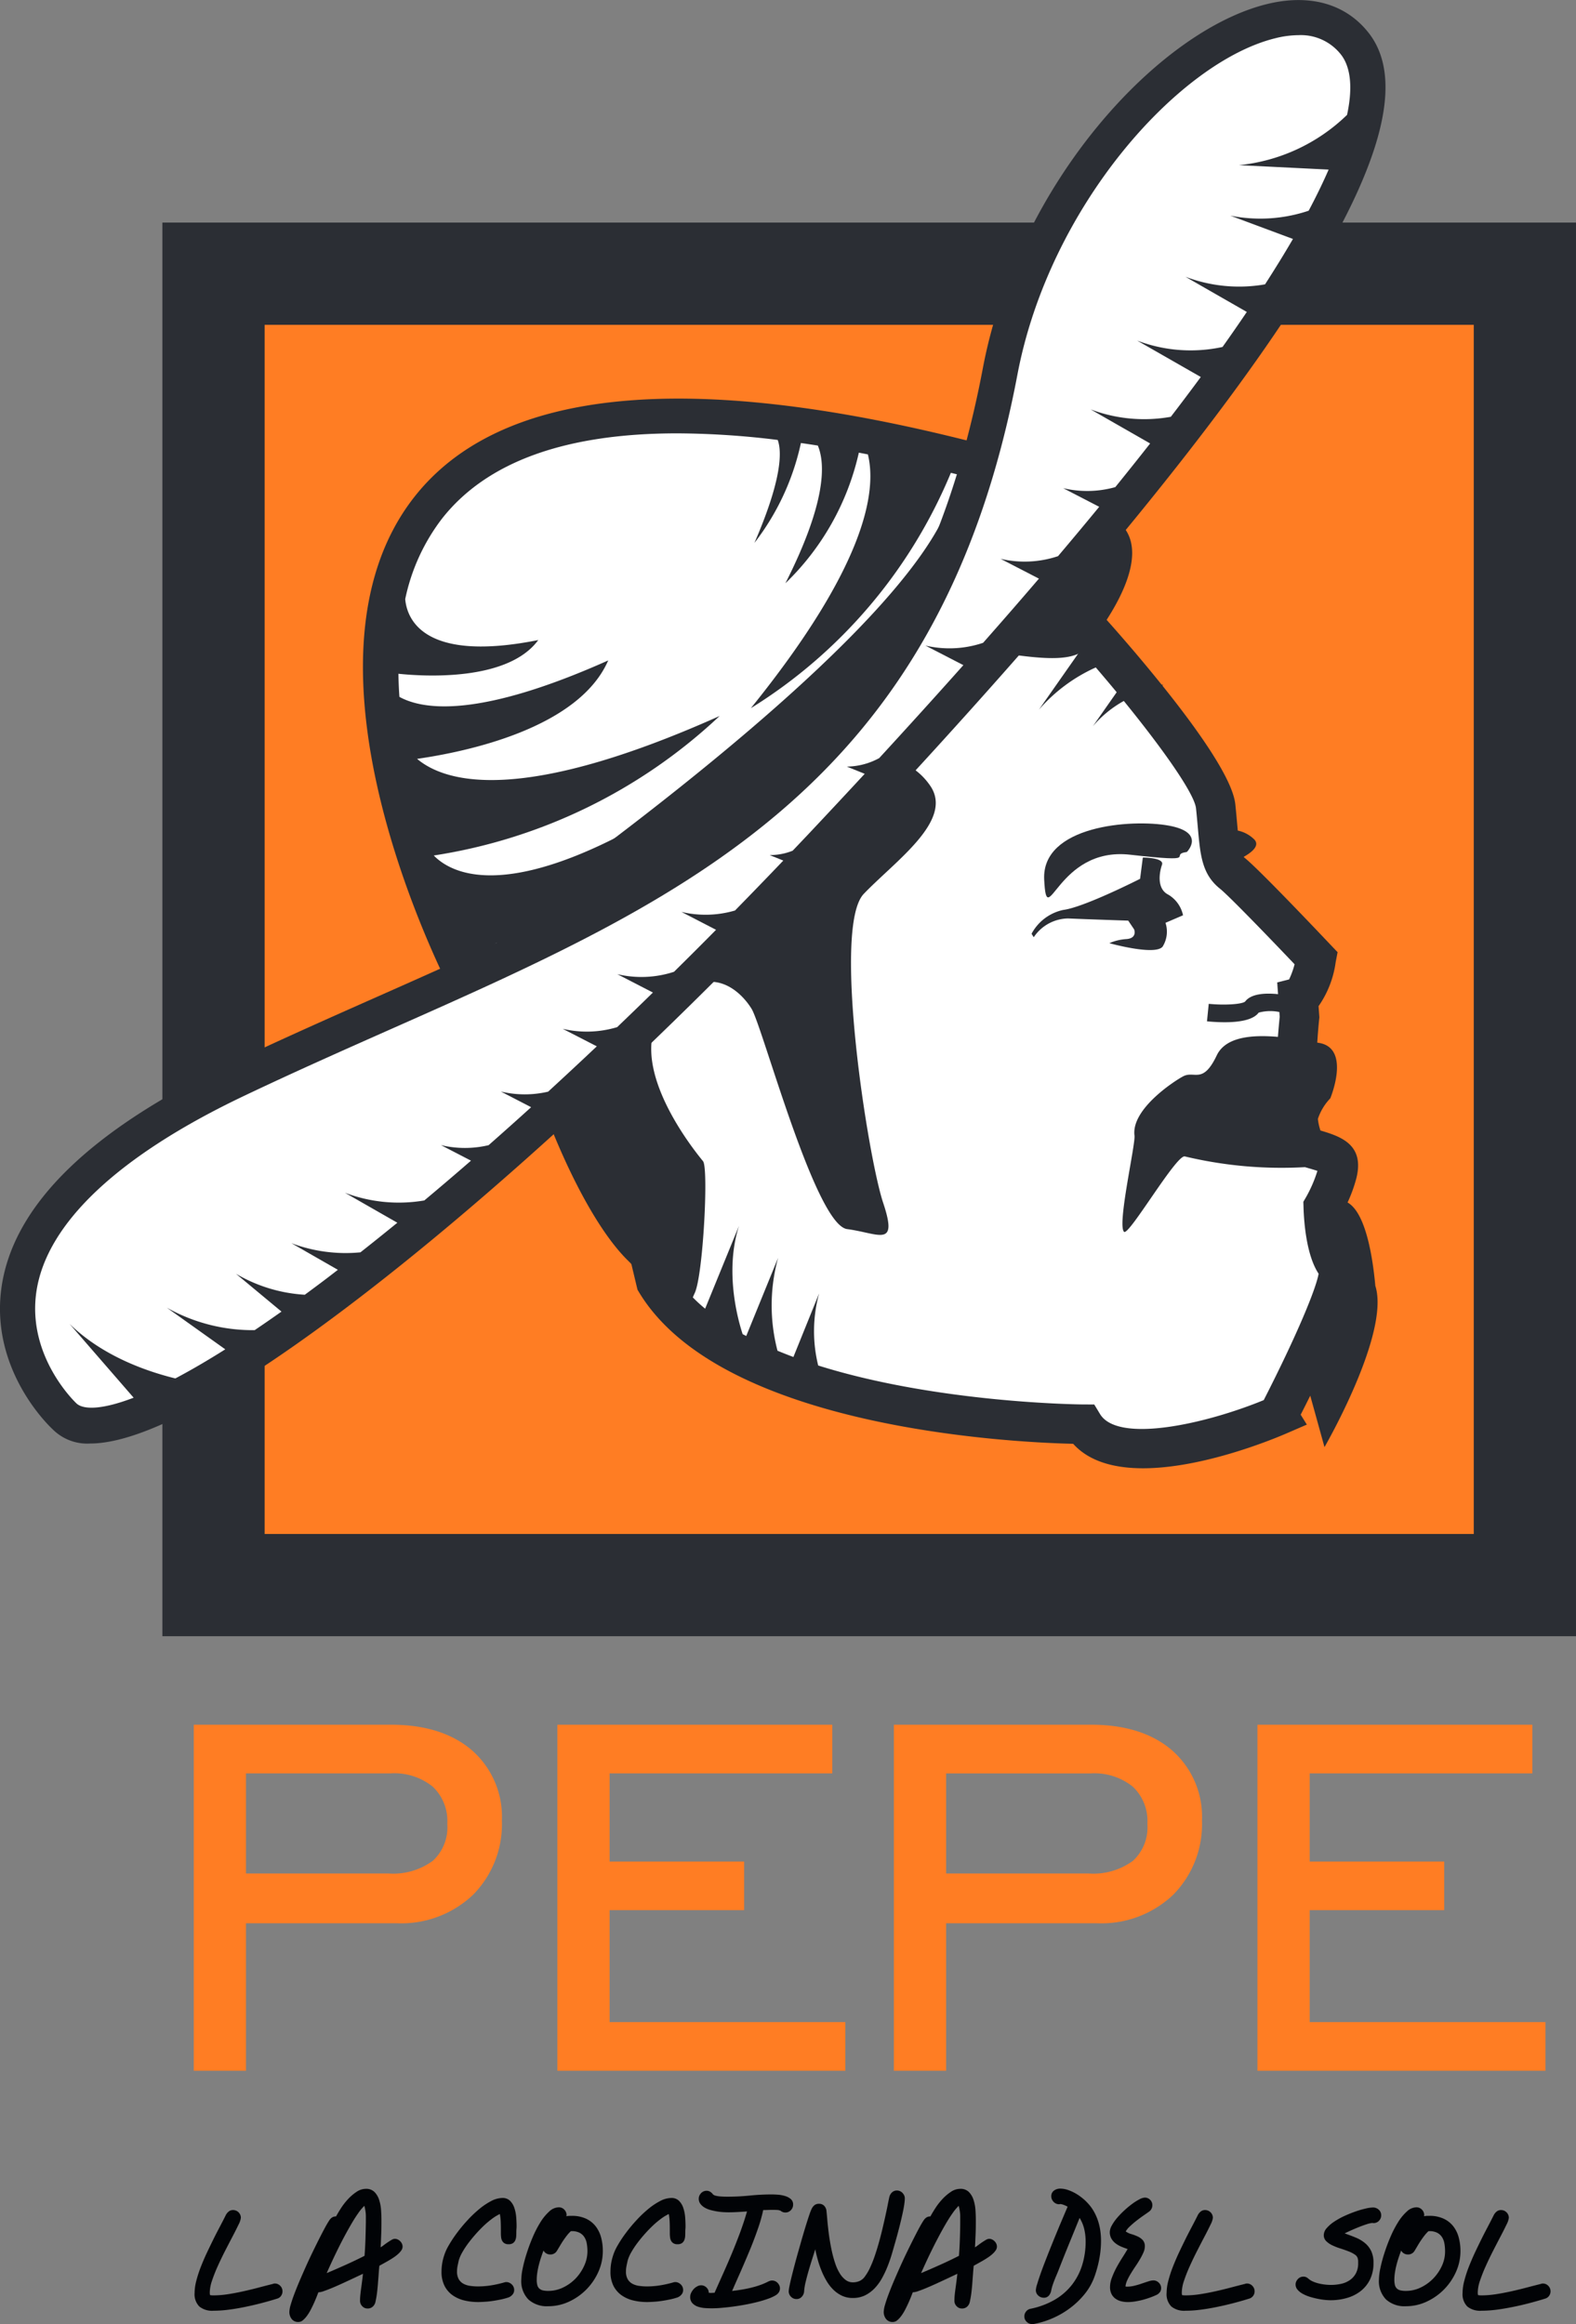
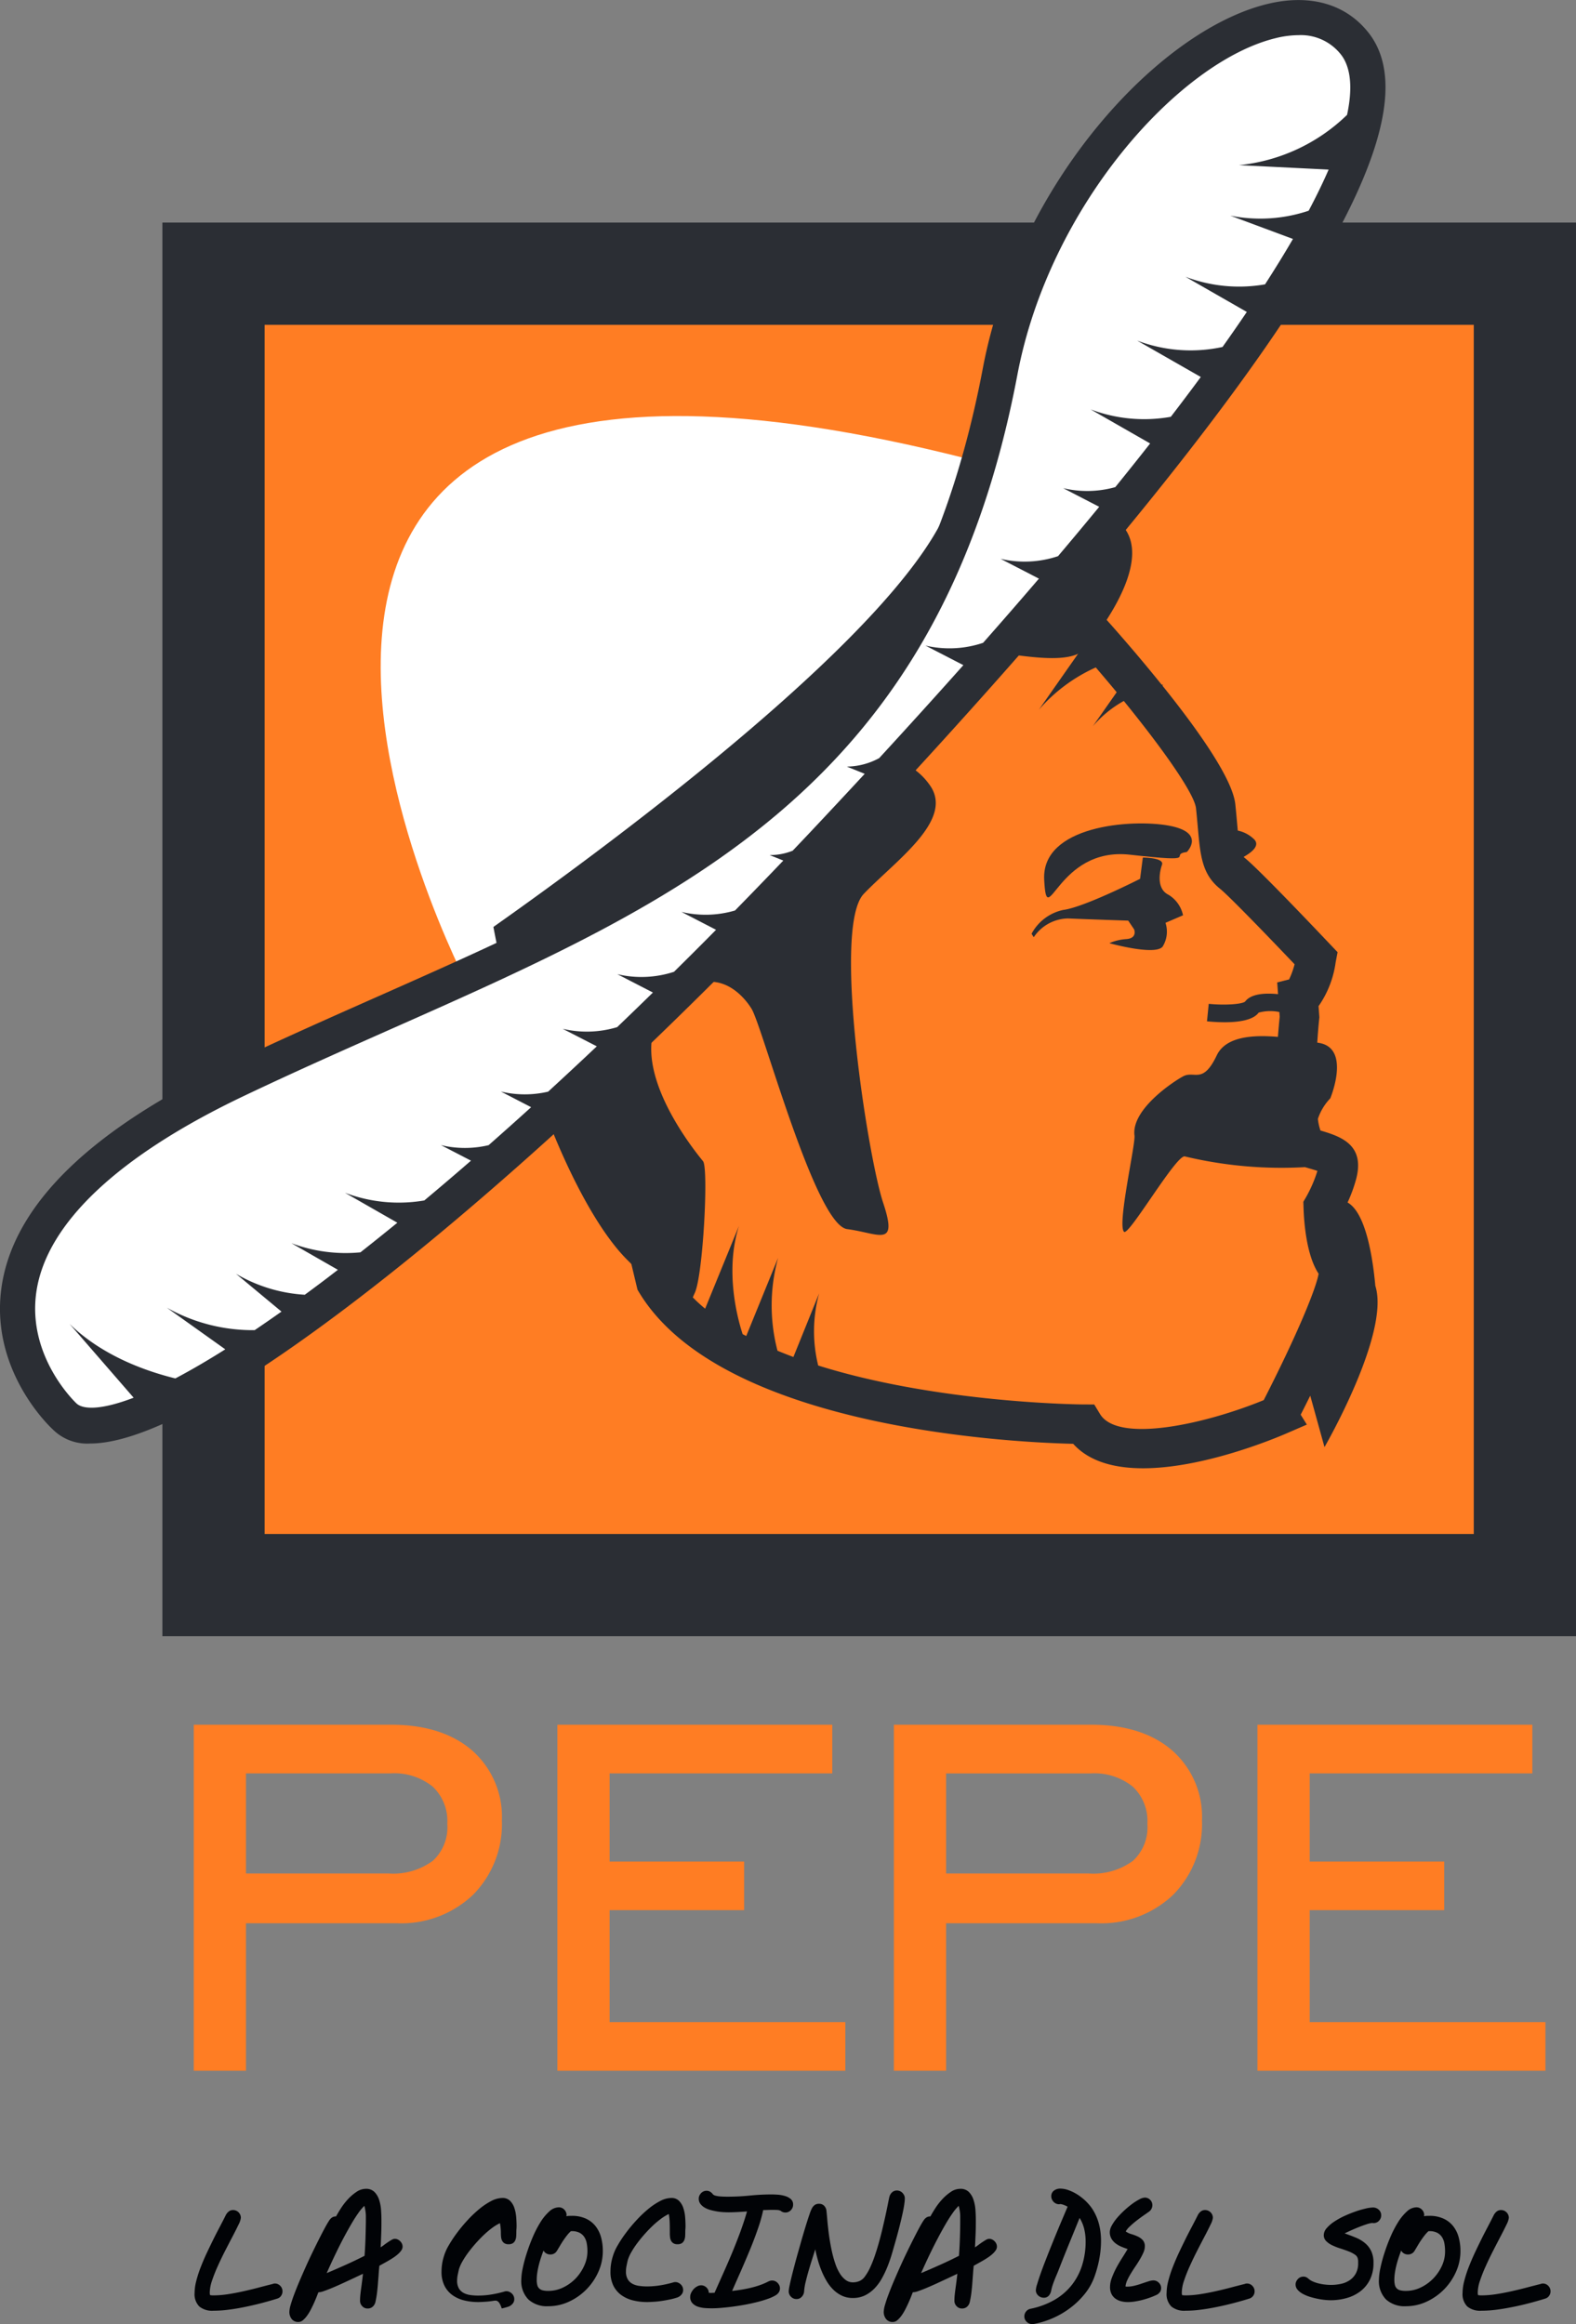
<svg xmlns="http://www.w3.org/2000/svg" width="172.234" height="253.948" viewBox="0 0 172.234 253.948">
  <rect x="0" y="0" width="172.234" height="253.948" fill="#808080" stroke="none" />
  <defs>
    <clipPath id="clip-path">
      <path id="Pfad_86" data-name="Pfad 86" d="M0-40.705H172.234V-294.653H0Z" transform="translate(0 294.653)" fill="none" />
    </clipPath>
  </defs>
  <g id="Gruppe_36" data-name="Gruppe 36" transform="translate(0 294.653)">
    <g id="Gruppe_35" data-name="Gruppe 35" transform="translate(0 -294.653)" clip-path="url(#clip-path)">
      <g id="Gruppe_4" data-name="Gruppe 4" transform="translate(21.841 189.125)">
        <path id="Pfad_53" data-name="Pfad 53" d="M-.726-2.592H15.343a7.767,7.767,0,0,0,5.2-1.519A5.539,5.539,0,0,0,22.3-8.561a5.723,5.723,0,0,0-1.764-4.466,7.167,7.167,0,0,0-4.964-1.6H-.726Zm-4.527,20.31V-18.764h20.89q5.331,0,8.393,2.636a9.007,9.007,0,0,1,3.06,7.207,10.313,10.313,0,0,1-2.961,7.668,10.733,10.733,0,0,1-7.9,2.928H-.726V17.717Z" transform="translate(5.253 18.764)" fill="#ff7d23" />
      </g>
      <g id="Gruppe_5" data-name="Gruppe 5" transform="translate(21.177 188.46)">
        <path id="Pfad_54" data-name="Pfad 54" d="M-.915-2.6H14.662A7.305,7.305,0,0,0,19.51-3.991a4.97,4.97,0,0,0,1.574-4.031,5.158,5.158,0,0,0-1.586-4.06,6.673,6.673,0,0,0-4.6-1.458H-.915ZM14.662-1.449H-2.07V-14.7H14.894a7.788,7.788,0,0,1,5.379,1.756,6.338,6.338,0,0,1,1.966,4.918,6.139,6.139,0,0,1-1.977,4.909,8.4,8.4,0,0,1-5.6,1.664M-5.467,17.8h3.4V1.682H15.557a10.28,10.28,0,0,0,7.531-2.774,9.724,9.724,0,0,0,2.806-7.295,8.435,8.435,0,0,0-2.875-6.8c-1.936-1.664-4.648-2.508-8.061-2.508H-5.467Zm4.552,1.156H-6.621V-18.854H14.958c3.7,0,6.663.939,8.814,2.788A9.645,9.645,0,0,1,27.05-8.387,10.96,10.96,0,0,1,23.9-.271a11.391,11.391,0,0,1-8.342,3.109H-.915Z" transform="translate(6.621 18.854)" fill="#ff7d23" />
      </g>
      <g id="Gruppe_6" data-name="Gruppe 6" transform="translate(61.493 189.038)">
        <path id="Pfad_55" data-name="Pfad 55" d="M0-5.876V-42.531H28.887v4.158H4.553v10.791h14.7v4.157H4.553v13.391H30.316v4.159Z" transform="translate(0 42.531)" fill="#ff7d23" />
      </g>
      <g id="Gruppe_7" data-name="Gruppe 7" transform="translate(60.915 188.46)">
        <path id="Pfad_56" data-name="Pfad 56" d="M-.185-5.876h29.16v-3H3.214V-23.425h14.7v-3H3.214V-38.373H27.546v-3H-.185ZM30.13-4.72H-1.341V-42.531H28.7v5.313H4.368v9.636h14.7v5.312H4.368v12.235H30.13Z" transform="translate(1.341 42.531)" fill="#ff7d23" />
      </g>
      <g id="Gruppe_8" data-name="Gruppe 8" transform="translate(98.351 189.125)">
        <path id="Pfad_57" data-name="Pfad 57" d="M-.726-2.592H15.336a7.775,7.775,0,0,0,5.2-1.519A5.54,5.54,0,0,0,22.3-8.561a5.724,5.724,0,0,0-1.766-4.466,7.167,7.167,0,0,0-4.966-1.6H-.726Zm-4.53,20.31V-18.764H15.632q5.334,0,8.389,2.636a9,9,0,0,1,3.066,7.207,10.309,10.309,0,0,1-2.964,7.668,10.72,10.72,0,0,1-7.889,2.928H-.726V17.717Z" transform="translate(5.256 18.764)" fill="#ff7d23" />
      </g>
      <g id="Gruppe_9" data-name="Gruppe 9" transform="translate(97.686 188.46)">
        <path id="Pfad_58" data-name="Pfad 58" d="M-.915-2.6H14.658a7.313,7.313,0,0,0,4.85-1.387,4.971,4.971,0,0,0,1.575-4.031,5.156,5.156,0,0,0-1.587-4.06,6.68,6.68,0,0,0-4.6-1.458H-.915ZM14.658-1.449H-2.071V-14.7H14.892A7.782,7.782,0,0,1,20.27-12.94a6.326,6.326,0,0,1,1.968,4.918,6.135,6.135,0,0,1-1.98,4.909,8.4,8.4,0,0,1-5.6,1.664M-5.468,17.8h3.4V1.682H15.558a10.265,10.265,0,0,0,7.527-2.773,9.728,9.728,0,0,0,2.808-7.3,8.43,8.43,0,0,0-2.879-6.8C21.08-16.854,18.37-17.7,14.955-17.7H-5.468Zm4.553,1.156H-6.624V-18.854H14.955c3.7,0,6.663.939,8.811,2.788a9.635,9.635,0,0,1,3.282,7.679A10.965,10.965,0,0,1,23.9-.271a11.377,11.377,0,0,1-8.339,3.109H-.915Z" transform="translate(6.624 18.854)" fill="#ff7d23" />
      </g>
      <g id="Gruppe_10" data-name="Gruppe 10" transform="translate(137.998 189.038)">
        <path id="Pfad_59" data-name="Pfad 59" d="M0-5.876V-42.531H28.889v4.158H4.556v10.791h14.7v4.157H4.556v13.391H30.32v4.159Z" transform="translate(0 42.531)" fill="#ff7d23" />
      </g>
      <g id="Gruppe_11" data-name="Gruppe 11" transform="translate(137.42 188.46)">
        <path id="Pfad_60" data-name="Pfad 60" d="M-.185-5.876H28.979v-3H3.215V-23.425h14.7v-3H3.215V-38.373H27.548v-3H-.185ZM30.135-4.72H-1.341V-42.531H28.7v5.313H4.37v9.636h14.7v5.312H4.37v12.235H30.135Z" transform="translate(1.341 42.531)" fill="#ff7d23" />
      </g>
      <path id="Pfad_61" data-name="Pfad 61" d="M170.388-116.656H27.075v-143.3H170.388Z" transform="translate(-3.74 289.86)" fill="#ff7d23" />
      <path id="Pfad_62" data-name="Pfad 62" d="M31.765-123.137H163.906V-255.262H31.765Zm143.313,11.172H20.592V-266.436H175.078Z" transform="translate(-2.845 290.755)" fill="#2b2e34" />
      <g id="Gruppe_12" data-name="Gruppe 12" transform="translate(65.672 64.254)">
-         <path id="Pfad_63" data-name="Pfad 63" d="M-8.608-.7-36.616-5.1-53.745,13.4-62.31,29.819l1.85,23.591,4.165,17.341c9.308,15.4,46.678,15.519,46.678,15.519,3.963,6.558,21.305-.948,21.305-.948s7.841-15.03,6.468-16.4-1.523-6.4-1.523-6.4a16.3,16.3,0,0,0,1.523-3.655c.459-1.834-.308-1.99-2.9-2.75s-1.22-14.335-1.22-14.335l-.156-2.129c1.225-.307,1.987-4.275,1.987-4.275s-7.639-8.078-9.162-9.3-1.373-2.9-1.831-7.318S-9.158-.756-9.158-.756Z" transform="translate(62.31 5.097)" fill="#fff" />
-       </g>
+         </g>
      <g id="Gruppe_13" data-name="Gruppe 13" transform="translate(63.47 61.943)">
        <path id="Pfad_64" data-name="Pfad 64" d="M-11.964-14.594c-6.329,2.6-15.932,4.766-17.893,1.516l-.627-1.038-1.213-.005c-.238,0-15.856-.132-28.956-4.256a15.667,15.667,0,0,1,.1-7.881l-2.81,6.952q-.882-.33-1.738-.686a19.554,19.554,0,0,1,.067-10.153L-68.517-21.6c-.129-.069-.264-.134-.392-.2-.489-1.48-2.006-6.814-.4-11.839l-3.7,9.054a16.531,16.531,0,0,1-3.351-3.73L-80.408-45.16l-1.79-22.8,8.145-15.609,16.15-17.444,25.522,4c.136.152.274.31.411.465l-4.565,6.516a17.924,17.924,0,0,1,6.218-4.621c.77.9,1.535,1.8,2.284,2.71l-2.607,3.721a12.2,12.2,0,0,1,3.387-2.768c4.24,5.212,7.725,10.129,7.891,11.741.08.765.14,1.446.195,2.056.273,3.1.456,5.146,2.436,6.728.935.748,5.191,5.145,8.141,8.248a9.412,9.412,0,0,1-.6,1.655l-1.3.327.093,1.282c-1.358-.137-2.94-.075-3.6.81-.359.3-2.252.42-3.976.248l-.191,1.91c.549.056,1.232.1,1.938.1,1.5,0,3.1-.217,3.709-1.049A4.835,4.835,0,0,1-10.256-57l.039.515c-.078.774-.14,1.5-.195,2.2-2.853-.247-5.719-.007-6.685,2.022-1.511,3.177-2.419,1.663-3.634,2.27-.783.393-5.733,3.528-5.356,6.491.125.969-1.919,9.813-1.138,10.518.527.467,5.725-8.487,6.644-8.238A45.485,45.485,0,0,0-7.455-40.051l.016.005.26.076c.371.109.767.224,1.083.328A14.544,14.544,0,0,1-7.321-36.8l-.312.535.019.619c.048,1.588.308,5.221,1.65,7.24-.277,1.622-2.324,6.622-6,13.815m12.2-12.47c-.289-3.172-1.049-8-3.036-9.128a15.837,15.837,0,0,0,.961-2.652c.921-3.673-1.7-4.558-3.925-5.213a5.869,5.869,0,0,1-.28-1.269A5.922,5.922,0,0,1-4.688-47.57s2.276-5.446-1.21-6.053l-.214-.037c.054-.853.123-1.718.21-2.577l.019-.188-.088-1.216A10.954,10.954,0,0,0-4.1-62.451l.209-1.088-.762-.8c-.793-.838-7.787-8.226-9.383-9.5a1,1,0,0,1-.118-.115c.9-.506,1.765-1.214,1.183-1.877a3.588,3.588,0,0,0-1.827-.995c-.022-.234-.044-.473-.069-.747-.056-.629-.117-1.331-.2-2.118-.287-2.807-4.171-8.248-7.982-12.992l.12-.029-.209-.08c-.966-1.2-1.925-2.359-2.819-3.411l.024-.005-.041-.016c-1.513-1.782-2.836-3.274-3.672-4.2l-.9.81.18-1.448-29.146-4.571L-77.615-86.084-86.6-68.863l1.9,24.209,4.3,18,.173.286c9.013,14.914,41,16.4,47.439,16.548,1.785,1.98,4.583,2.674,7.637,2.674,6.585,0,14.343-3.235,15.614-3.784l2.286-.99L-7.924-13c.371-.727.714-1.412,1.045-2.079l1.557,5.621S1.867-21.89.239-27.064" transform="translate(86.6 105.641)" fill="#2b2e34" />
      </g>
      <g id="Gruppe_14" data-name="Gruppe 14" transform="translate(41.604 45.459)">
        <path id="Pfad_65" data-name="Pfad 65" d="M-10.283-.75c-98.069-24.911-54.51,57.78-54.51,57.78S7.571,3.79-10.283-.75" transform="translate(74.432 5.428)" fill="#fff" />
      </g>
      <g id="Gruppe_15" data-name="Gruppe 15" transform="translate(53.921 55.015)">
        <path id="Pfad_66" data-name="Pfad 66" d="M-10.057-.045c-5.524-.341-9.528-.3-12.9-.236-4.994,13.5-36.427,36.762-49.838,46.228,3.224,17.122,9.533,31.291,14.6,36.351,6.806,6.812,6.5,5.6,7.41,3.634s1.515-13.624.9-14.386-8.926-10.74-4.234-16.5,8.332-2.117,9.538-.153,6.966,23.616,10.447,24.072,5.6,2.118,3.933-2.875-5.6-30.125-2.117-33.758,9.842-8.023,7.269-11.8-6.814-2.877-7.726-5.452a7.731,7.731,0,0,1,5.6-9.534c5.455-1.361,16.349,2.876,19.073,0,0,0,12.721-14.683-1.965-15.589" transform="translate(72.796 0.324)" fill="#2b2e34" />
      </g>
      <g id="Gruppe_16" data-name="Gruppe 16" transform="translate(114.107 89.974)">
        <path id="Pfad_67" data-name="Pfad 67" d="M-2.5-.5S-.388-2.625-4.473-3.377s-13.925,0-13.623,5.9S-16.734-1.107-8.71-.2-4.624-.2-2.5-.5" transform="translate(18.103 3.619)" fill="#2b2e34" />
      </g>
      <g id="Gruppe_17" data-name="Gruppe 17" transform="translate(112.731 93.703)">
        <path id="Pfad_68" data-name="Pfad 68" d="M-1.95,0l-.3,2.325s-6.142,3.124-8.4,3.4a5.134,5.134,0,0,0-3.46,2.605l.238.377a4.6,4.6,0,0,1,3.741-2.052c2.361.1,6.585.239,6.585.239l.646.958s.377.956-.827,1.057a5.522,5.522,0,0,0-1.881.448s5,1.4,5.822.376a3.1,3.1,0,0,0,.312-2.6l1.917-.824A3.44,3.44,0,0,0,.825,4.051C-.473,3.394-.133,1.578.145.788S-1.95,0-1.95,0" transform="translate(14.114)" fill="#2b2e34" />
      </g>
      <g id="Gruppe_18" data-name="Gruppe 18" transform="translate(39.664 43.559)">
-         <path id="Pfad_69" data-name="Pfad 69" d="M-5.5-7.081C-23.453,4.165-30.031.76-32.07-1.334A58.563,58.563,0,0,0-.829-16.578c-21.656,9.689-29.947,7.306-33.064,4.684,5.237-.749,17.64-3.285,20.888-10.755-13.77,6.154-20.015,5.517-22.818,3.983-.062-.845-.094-1.687-.11-2.526,2.73.285,11.942.875,15.283-3.683C-33.21-22.371-35-27.19-35.19-29.35a21.7,21.7,0,0,1,4.04-8.818c4.882-6.193,13.485-9.294,25.7-9.294a91.889,91.889,0,0,1,10.968.72C5.982-45.465,6-42.47,2.976-35.493A27.2,27.2,0,0,0,8.054-46.406c.608.087,1.227.181,1.85.279.849,2.041.889,6.293-3.544,15.046a28.482,28.482,0,0,0,8.025-14.27c.328.061.658.125.989.19C16.38-41.071,15.081-32.9,2.584-17.432A55.093,55.093,0,0,0,24.443-43.148c.458.113.9.214,1.363.331,1.235.314,1.323.764,1.36.954C28.129-36.934,12.358-21.841-5.5-7.081m-22.018,17.27c-.028-.058-.059-.128-.087-.187,1-.748,6.734-5.029,12.811-9.576-4.333,3.423-8.639,6.727-12.724,9.763M30.935-42.6c-.271-1.382-1.213-3.187-4.182-3.942h0c-31.067-7.891-51.566-5.873-60.922,6C-48.68-22.125-30.7,12.532-29.93,14l1.04,1.975,1.8-1.323c.149-.11,15.1-11.131,29.587-23.424C29.44-31.641,31.632-39.03,30.935-42.6" transform="translate(39.81 51.255)" fill="#2b2e34" />
-       </g>
+         </g>
      <g id="Gruppe_19" data-name="Gruppe 19" transform="translate(21.266 241.492)">
        <path id="Pfad_70" data-name="Pfad 70" d="M-1.513-1.506a.805.805,0,0,1-.441.29q-.742.233-1.634.468T-5.41-.323q-.93.194-1.833.31A13.152,13.152,0,0,1-8.912.1a2.217,2.217,0,0,1-1.525-.464,1.909,1.909,0,0,1-.516-1.485,5.377,5.377,0,0,1,.179-1.293A13.509,13.509,0,0,1-10.3-4.62c.2-.515.42-1.038.669-1.568s.5-1.045.747-1.548.5-.98.736-1.432.445-.852.615-1.2a1.261,1.261,0,0,1,.319-.382.724.724,0,0,1,.459-.151.834.834,0,0,1,.609.249.83.83,0,0,1,.248.608,2.152,2.152,0,0,1-.248.724q-.251.529-.632,1.256T-7.6-6.481q-.436.849-.818,1.7a16.157,16.157,0,0,0-.632,1.6A4.205,4.205,0,0,0-9.295-1.9c0,.046,0,.1.006.151a.392.392,0,0,0,.041.15.836.836,0,0,1,.151.012,1.113,1.113,0,0,0,.162.01A10.8,10.8,0,0,0-7.351-1.7q.84-.128,1.7-.319t1.694-.411q.834-.221,1.554-.4A.983.983,0,0,1-2.3-2.864a.471.471,0,0,1,.11-.012.809.809,0,0,1,.6.255.835.835,0,0,1,.244.591.828.828,0,0,1-.175.524" transform="translate(10.953 10.901)" fill="#010306" />
      </g>
      <g id="Gruppe_20" data-name="Gruppe 20" transform="translate(31.623 239.173)">
        <path id="Pfad_71" data-name="Pfad 71" d="M-1.34-.545V-.939c0-.115-.006-.232-.017-.349s-.029-.236-.052-.365-.055-.272-.093-.435a5.193,5.193,0,0,0-.678.813q-.377.533-.771,1.212t-.8,1.438q-.4.76-.753,1.484t-.643,1.357c-.194.422-.352.771-.477,1.051q1.045-.441,2.081-.906t2.059-.985q.07-.94.1-1.844T-1.34-.312ZM2.528,2.794a2.235,2.235,0,0,1-.377.412,4.313,4.313,0,0,1-.516.388c-.19.125-.379.24-.567.348s-.367.208-.534.3-.3.164-.4.227c-.03.309-.058.632-.08.968S0,6.105-.024,6.442s-.061.671-.1,1-.1.654-.168.964a.964.964,0,0,1-.3.527.809.809,0,0,1-.561.2.779.779,0,0,1-.581-.248.826.826,0,0,1-.243-.6,6.771,6.771,0,0,1,.04-.706c.028-.249.059-.5.095-.755s.069-.508.1-.758.062-.494.085-.727c-.1.048-.274.128-.521.245l-.852.4q-.484.226-1.015.469t-1.02.446q-.487.2-.864.331a1.945,1.945,0,0,1-.54.128h-.058c-.047.117-.109.279-.191.488s-.176.432-.284.672-.226.483-.354.731a5.031,5.031,0,0,1-.412.672,2.709,2.709,0,0,1-.452.494.757.757,0,0,1-.486.19.885.885,0,0,1-.742-.325A1.234,1.234,0,0,1-9.7,9.5a3.1,3.1,0,0,1,.144-.776q.146-.511.395-1.172t.579-1.438q.332-.776.691-1.577t.736-1.578q.376-.776.714-1.444T-5.822.325c.19-.348.345-.615.47-.8a1.076,1.076,0,0,1,.313-.336.739.739,0,0,1,.417-.116H-4.6q.2-.371.534-.893a7.223,7.223,0,0,1,.77-.992,5.123,5.123,0,0,1,.935-.8,1.812,1.812,0,0,1,1.02-.331A1.267,1.267,0,0,1-.4-3.6a2.173,2.173,0,0,1,.511.864,4.609,4.609,0,0,1,.209,1.1c.027.39.041.744.041,1.06V-.2q0,.662-.029,1.323C.316,1.566.3,2.006.271,2.448A3.931,3.931,0,0,0,.62,2.209C.758,2.1.9,2,1.049,1.9s.288-.189.423-.266a.733.733,0,0,1,.342-.115.766.766,0,0,1,.325.069.967.967,0,0,1,.464.464.761.761,0,0,1,.069.325.722.722,0,0,1-.144.417" transform="translate(9.701 3.943)" fill="#010306" />
      </g>
      <g id="Gruppe_21" data-name="Gruppe 21" transform="translate(48.252 240.171)">
-         <path id="Pfad_72" data-name="Pfad 72" d="M-1.311-.585c0,.163,0,.328-.011.494a1.4,1.4,0,0,1-.093.452.759.759,0,0,1-.255.33.831.831,0,0,1-.5.127A.792.792,0,0,1-2.627.7.735.735,0,0,1-2.882.4a1.174,1.174,0,0,1-.1-.417C-3-.171-3-.322-3-.468c0-.334,0-.667-.011-1a6.48,6.48,0,0,0-.1-1.015,4.9,4.9,0,0,0-.83.5,9.881,9.881,0,0,0-.9.753c-.305.287-.606.6-.9.93s-.566.666-.818,1a9.287,9.287,0,0,0-.649.986,4.129,4.129,0,0,0-.388.876c-.047.2-.09.4-.134.615a3.022,3.022,0,0,0-.064.613,1.668,1.668,0,0,0,.19.848,1.323,1.323,0,0,0,.516.5,2.175,2.175,0,0,0,.736.231,5.9,5.9,0,0,0,.84.059,8.967,8.967,0,0,0,1.445-.116,12.2,12.2,0,0,0,1.407-.313c.048-.016.09-.027.128-.035a.66.66,0,0,1,.128-.011.776.776,0,0,1,.324.07.99.99,0,0,1,.272.185.829.829,0,0,1,.191.272.788.788,0,0,1,.07.33.745.745,0,0,1-.168.493,1.137,1.137,0,0,1-.423.319,7.916,7.916,0,0,1-.777.215C-3.208,6.9-3.5,6.954-3.8,7s-.591.082-.882.1-.555.035-.794.035a6.333,6.333,0,0,1-1.538-.179,3.7,3.7,0,0,1-1.276-.574,2.8,2.8,0,0,1-.875-1.032A3.355,3.355,0,0,1-9.487,3.81a5.552,5.552,0,0,1,.268-1.7A5.23,5.23,0,0,1-8.7.946,13.393,13.393,0,0,1-7.8-.416,16.609,16.609,0,0,1-6.651-1.8,12.989,12.989,0,0,1-5.358-3.031a7.343,7.343,0,0,1,1.31-.877,2.688,2.688,0,0,1,1.206-.329,1.145,1.145,0,0,1,.847.313,1.956,1.956,0,0,1,.47.783,4.184,4.184,0,0,1,.2,1.008c.028.361.041.694.041,1,0,.095-.005.188-.013.279s-.011.175-.011.242Z" transform="translate(9.487 4.237)" fill="#010306" />
+         <path id="Pfad_72" data-name="Pfad 72" d="M-1.311-.585c0,.163,0,.328-.011.494a1.4,1.4,0,0,1-.093.452.759.759,0,0,1-.255.33.831.831,0,0,1-.5.127A.792.792,0,0,1-2.627.7.735.735,0,0,1-2.882.4a1.174,1.174,0,0,1-.1-.417C-3-.171-3-.322-3-.468a6.48,6.48,0,0,0-.1-1.015,4.9,4.9,0,0,0-.83.5,9.881,9.881,0,0,0-.9.753c-.305.287-.606.6-.9.93s-.566.666-.818,1a9.287,9.287,0,0,0-.649.986,4.129,4.129,0,0,0-.388.876c-.047.2-.09.4-.134.615a3.022,3.022,0,0,0-.064.613,1.668,1.668,0,0,0,.19.848,1.323,1.323,0,0,0,.516.5,2.175,2.175,0,0,0,.736.231,5.9,5.9,0,0,0,.84.059,8.967,8.967,0,0,0,1.445-.116,12.2,12.2,0,0,0,1.407-.313c.048-.016.09-.027.128-.035a.66.66,0,0,1,.128-.011.776.776,0,0,1,.324.07.99.99,0,0,1,.272.185.829.829,0,0,1,.191.272.788.788,0,0,1,.07.33.745.745,0,0,1-.168.493,1.137,1.137,0,0,1-.423.319,7.916,7.916,0,0,1-.777.215C-3.208,6.9-3.5,6.954-3.8,7s-.591.082-.882.1-.555.035-.794.035a6.333,6.333,0,0,1-1.538-.179,3.7,3.7,0,0,1-1.276-.574,2.8,2.8,0,0,1-.875-1.032A3.355,3.355,0,0,1-9.487,3.81a5.552,5.552,0,0,1,.268-1.7A5.23,5.23,0,0,1-8.7.946,13.393,13.393,0,0,1-7.8-.416,16.609,16.609,0,0,1-6.651-1.8,12.989,12.989,0,0,1-5.358-3.031a7.343,7.343,0,0,1,1.31-.877,2.688,2.688,0,0,1,1.206-.329,1.145,1.145,0,0,1,.847.313,1.956,1.956,0,0,1,.47.783,4.184,4.184,0,0,1,.2,1.008c.028.361.041.694.041,1,0,.095-.005.188-.013.279s-.011.175-.011.242Z" transform="translate(9.487 4.237)" fill="#010306" />
      </g>
      <g id="Gruppe_22" data-name="Gruppe 22" transform="translate(56.973 241.191)">
        <path id="Pfad_73" data-name="Pfad 73" d="M-1.146-.631a1.86,1.86,0,0,0-.272-.7,1.372,1.372,0,0,0-.527-.465,1.84,1.84,0,0,0-.841-.17h-.092a3.67,3.67,0,0,0-.43.467c-.14.178-.272.362-.4.551s-.248.384-.364.581S-4.3.014-4.4.176a.807.807,0,0,1-.742.407A.826.826,0,0,1-5.57.467a.773.773,0,0,1-.3-.315c-.093.24-.184.5-.272.762s-.169.538-.238.813-.127.55-.168.825a5.145,5.145,0,0,0-.064.8,2.212,2.212,0,0,0,.064.582.754.754,0,0,0,.215.371.855.855,0,0,0,.388.2,2.567,2.567,0,0,0,.6.058,3.686,3.686,0,0,0,1.6-.365,4.73,4.73,0,0,0,1.368-.975A4.967,4.967,0,0,0-1.43,1.826,3.77,3.77,0,0,0-1.071.234a4.7,4.7,0,0,0-.075-.865M.124,2.48A6.525,6.525,0,0,1-1.187,4.406a6.486,6.486,0,0,1-1.9,1.332,5.331,5.331,0,0,1-2.262.5,3.007,3.007,0,0,1-2.18-.744A2.868,2.868,0,0,1-8.3,3.338a6.661,6.661,0,0,1,.157-1.252A15.7,15.7,0,0,1-7.7.434q.279-.877.661-1.77a11.827,11.827,0,0,1,.835-1.612,5.374,5.374,0,0,1,.963-1.17,1.56,1.56,0,0,1,1.032-.452.81.81,0,0,1,.615.26.85.85,0,0,1,.243.6.13.13,0,0,1-.011.058.129.129,0,0,0-.011.059,1.447,1.447,0,0,1,.3-.041c.1,0,.2-.005.3-.005a3.63,3.63,0,0,1,1.525.3A2.878,2.878,0,0,1-.2-2.531,3.423,3.423,0,0,1,.414-1.306,5.592,5.592,0,0,1,.61.206,5.513,5.513,0,0,1,.124,2.48" transform="translate(8.296 4.571)" fill="#010306" />
      </g>
      <g id="Gruppe_23" data-name="Gruppe 23" transform="translate(66.716 240.171)">
        <path id="Pfad_74" data-name="Pfad 74" d="M-1.31-.585c0,.163,0,.328-.011.494a1.38,1.38,0,0,1-.093.452.759.759,0,0,1-.255.33.831.831,0,0,1-.5.127A.791.791,0,0,1-2.626.7.731.731,0,0,1-2.881.4a1.174,1.174,0,0,1-.1-.417C-3-.171-3-.322-3-.468c0-.334,0-.667-.011-1a6.48,6.48,0,0,0-.1-1.015,4.967,4.967,0,0,0-.829.5,9.887,9.887,0,0,0-.9.753c-.305.287-.606.6-.9.93s-.566.666-.818,1a9.287,9.287,0,0,0-.649.986,4.265,4.265,0,0,0-.388.876c-.047.2-.09.4-.134.615a3.022,3.022,0,0,0-.064.613,1.668,1.668,0,0,0,.19.848,1.323,1.323,0,0,0,.516.5,2.175,2.175,0,0,0,.736.231,5.9,5.9,0,0,0,.842.059,8.946,8.946,0,0,0,1.444-.116,12.311,12.311,0,0,0,1.409-.313c.047-.016.089-.027.127-.035a.66.66,0,0,1,.128-.011.77.77,0,0,1,.324.07,1.025,1.025,0,0,1,.274.185.867.867,0,0,1,.19.272.8.8,0,0,1,.069.33.74.74,0,0,1-.168.493,1.137,1.137,0,0,1-.423.319,7.784,7.784,0,0,1-.777.215C-3.208,6.9-3.5,6.954-3.8,7s-.591.082-.882.1-.555.035-.794.035a6.333,6.333,0,0,1-1.538-.179,3.7,3.7,0,0,1-1.276-.574,2.815,2.815,0,0,1-.875-1.032A3.378,3.378,0,0,1-9.485,3.81a5.55,5.55,0,0,1,.266-1.7A5.246,5.246,0,0,1-8.7.946,13.081,13.081,0,0,1-7.8-.416,16.609,16.609,0,0,1-6.65-1.8,12.989,12.989,0,0,1-5.358-3.031a7.343,7.343,0,0,1,1.31-.877,2.688,2.688,0,0,1,1.206-.329,1.147,1.147,0,0,1,.848.313,1.966,1.966,0,0,1,.47.783,4.143,4.143,0,0,1,.2,1.008c.028.361.041.694.041,1q0,.142-.013.279c-.008.093-.011.175-.011.242Z" transform="translate(9.485 4.237)" fill="#010306" />
      </g>
      <g id="Gruppe_24" data-name="Gruppe 24" transform="translate(75.435 239.383)">
        <path id="Pfad_75" data-name="Pfad 75" d="M-1.761-.341a.8.8,0,0,1-.585.249A.792.792,0,0,1-2.87-.278.952.952,0,0,0-3.258-.37c-.151-.007-.291-.012-.423-.012H-3.8c-.156,0-.315.005-.477.012s-.328.01-.5.01a16.924,16.924,0,0,1-.6,2.1q-.4,1.16-.9,2.36t-1,2.338q-.505,1.136-.9,2.041c.334-.039.669-.085,1.01-.14s.676-.121,1.008-.2a9.9,9.9,0,0,0,.986-.285,7.152,7.152,0,0,0,.939-.4,1.238,1.238,0,0,1,.22-.086.8.8,0,0,1,.21-.029.83.83,0,0,1,.33.069.87.87,0,0,1,.272.191,1.03,1.03,0,0,1,.185.272.768.768,0,0,1,.07.326.78.78,0,0,1-.115.418,1.054,1.054,0,0,1-.314.313,4.457,4.457,0,0,1-.887.41q-.539.193-1.177.354t-1.339.29q-.7.128-1.369.215c-.445.058-.864.1-1.259.134s-.733.045-1.02.045c-.216,0-.459-.009-.725-.028a3.081,3.081,0,0,1-.76-.151,1.473,1.473,0,0,1-.6-.377.968.968,0,0,1-.244-.7,1,1,0,0,1,.1-.428,1.759,1.759,0,0,1,.267-.406A1.456,1.456,0,0,1-12,7.984a.876.876,0,0,1,.435-.122.818.818,0,0,1,.585.239.766.766,0,0,1,.25.574l.22.022.418-.022q.464-1.045.963-2.158t.969-2.243q.468-1.131.887-2.262C-7,1.258-6.755.519-6.546-.209c-.339.024-.676.047-1.008.064s-.673.03-1.02.03q-.221,0-.552-.017a6.4,6.4,0,0,1-.69-.077,6.681,6.681,0,0,1-.718-.156,2.574,2.574,0,0,1-.645-.266,1.566,1.566,0,0,1-.464-.407.928.928,0,0,1-.179-.574.792.792,0,0,1,.069-.324,1.012,1.012,0,0,1,.186-.272.836.836,0,0,1,.272-.192.814.814,0,0,1,.33-.068.73.73,0,0,1,.377.1,1,1,0,0,1,.308.278.558.558,0,0,0,.29.156,2.662,2.662,0,0,0,.435.077c.158.015.316.023.475.028s.289.006.389.006h.047q1.206,0,2.405-.121a23.539,23.539,0,0,1,2.4-.122c.184,0,.409.009.672.028a3.583,3.583,0,0,1,.764.14,1.717,1.717,0,0,1,.633.329.766.766,0,0,1,.26.615.832.832,0,0,1-.249.609" transform="translate(12.75 2.469)" fill="#010306" />
      </g>
      <g id="Gruppe_25" data-name="Gruppe 25" transform="translate(86.197 239.358)">
        <path id="Pfad_76" data-name="Pfad 76" d="M-2.024-.239C-2.062.02-2.112.3-2.175.6s-.132.607-.209.928-.154.632-.232.933-.151.577-.221.83-.128.458-.174.62q-.162.569-.359,1.247c-.132.451-.286.9-.464,1.357a11.346,11.346,0,0,1-.615,1.31,5.306,5.306,0,0,1-.81,1.12,3.784,3.784,0,0,1-1.051.777,2.993,2.993,0,0,1-1.34.289,2.758,2.758,0,0,1-1.188-.248,3.476,3.476,0,0,1-.951-.667,4.624,4.624,0,0,1-.741-.963,8.47,8.47,0,0,1-.558-1.137,10.564,10.564,0,0,1-.4-1.188c-.109-.4-.2-.773-.266-1.12-.085.279-.194.621-.326,1.032s-.261.833-.388,1.27-.24.862-.337,1.27a6.051,6.051,0,0,0-.168,1.033.935.935,0,0,1-.255.585.742.742,0,0,1-.568.25.824.824,0,0,1-.609-.25.826.826,0,0,1-.25-.609,3.649,3.649,0,0,1,.088-.584c.058-.291.137-.638.238-1.044s.215-.855.346-1.346.269-.991.414-1.5.284-1.011.428-1.5.278-.942.407-1.353.241-.758.341-1.047a5.179,5.179,0,0,1,.233-.6A1.129,1.129,0,0,1-11.84-.13a.764.764,0,0,1,.491-.15.755.755,0,0,1,.587.236.963.963,0,0,1,.237.6q.034.3.076.8c.026.328.064.693.11,1.1s.1.825.174,1.269.155.884.255,1.316a12.483,12.483,0,0,0,.353,1.243,5.053,5.053,0,0,0,.481,1.038,2.569,2.569,0,0,0,.633.713,1.282,1.282,0,0,0,.792.266,1.8,1.8,0,0,0,.72-.139,1.418,1.418,0,0,0,.609-.512,5.431,5.431,0,0,0,.562-.961A12.784,12.784,0,0,0-5.248,5.4q.242-.707.452-1.461c.138-.5.269-1,.388-1.507s.228-.974.324-1.416.181-.839.25-1.194.127-.634.173-.835a1.011,1.011,0,0,1,.29-.511.767.767,0,0,1,.546-.209.8.8,0,0,1,.33.071.815.815,0,0,1,.272.19,1.04,1.04,0,0,1,.186.272.762.762,0,0,1,.069.324,4.46,4.46,0,0,1-.058.633" transform="translate(14.654 1.73)" fill="#010306" />
      </g>
      <g id="Gruppe_26" data-name="Gruppe 26" transform="translate(96.577 239.173)">
        <path id="Pfad_77" data-name="Pfad 77" d="M-1.34-.545V-.939c0-.115-.006-.232-.017-.349s-.029-.236-.052-.365-.055-.272-.093-.435a5.29,5.29,0,0,0-.678.813q-.377.533-.771,1.212t-.794,1.438q-.4.76-.755,1.484t-.643,1.357c-.194.422-.352.771-.475,1.051q1.042-.441,2.081-.906t2.059-.985c.047-.627.08-1.241.1-1.844S-1.34.313-1.34-.312ZM2.528,2.794a2.235,2.235,0,0,1-.377.412,4.179,4.179,0,0,1-.516.388c-.188.125-.379.24-.567.348s-.368.208-.534.3-.3.164-.4.227C.1,4.774.076,5.1.052,5.433S0,6.105-.024,6.442s-.061.671-.1,1-.1.654-.168.964a.962.962,0,0,1-.295.527.817.817,0,0,1-.563.2.774.774,0,0,1-.579-.248.821.821,0,0,1-.245-.6,6.771,6.771,0,0,1,.04-.706c.028-.249.059-.5.095-.755s.069-.508.1-.758.063-.494.087-.727l-.521.245-.852.4q-.484.226-1.014.469c-.358.163-.7.311-1.021.446s-.613.246-.864.331a1.934,1.934,0,0,1-.54.128h-.059l-.191.488c-.081.209-.176.432-.284.672s-.226.483-.354.731a5.119,5.119,0,0,1-.411.672,2.742,2.742,0,0,1-.453.494.757.757,0,0,1-.486.19.886.886,0,0,1-.742-.325A1.229,1.229,0,0,1-9.7,9.5a3.1,3.1,0,0,1,.144-.776q.146-.511.395-1.172t.579-1.438q.332-.776.691-1.577t.736-1.578q.376-.776.714-1.444T-5.822.325c.19-.348.345-.615.47-.8a1.109,1.109,0,0,1,.314-.336.735.735,0,0,1,.417-.116H-4.6q.2-.371.534-.893a7.223,7.223,0,0,1,.77-.992,5.176,5.176,0,0,1,.934-.8,1.82,1.82,0,0,1,1.02-.331A1.27,1.27,0,0,1-.395-3.6a2.162,2.162,0,0,1,.51.864,4.525,4.525,0,0,1,.209,1.1c.028.39.041.744.041,1.06V-.2C.365.243.356.683.335,1.125S.3,2.006.271,2.448a4.055,4.055,0,0,0,.349-.239C.758,2.1.9,2,1.049,1.9s.288-.189.423-.266a.739.739,0,0,1,.343-.115.765.765,0,0,1,.324.069.942.942,0,0,1,.273.192.891.891,0,0,1,.19.271.761.761,0,0,1,.069.325.722.722,0,0,1-.144.417" transform="translate(9.701 3.943)" fill="#010306" />
      </g>
      <g id="Gruppe_27" data-name="Gruppe 27" transform="translate(111.942 239.151)">
        <path id="Pfad_78" data-name="Pfad 78" d="M-1.313-1.239A13.2,13.2,0,0,1-1.846.691,6.56,6.56,0,0,1-2.913,2.558,8.852,8.852,0,0,1-4.5,4.083,9.46,9.46,0,0,1-6.428,5.2,9.364,9.364,0,0,1-8.5,5.829h-.162a.8.8,0,0,1-.585-.25.8.8,0,0,1-.25-.585.837.837,0,0,1,.192-.54.8.8,0,0,1,.482-.295,8.723,8.723,0,0,0,2.573-.945A6.666,6.666,0,0,0-4.363,1.625,6.724,6.724,0,0,0-3.2-.543a8.568,8.568,0,0,0,.4-2.686,5.759,5.759,0,0,0-.15-1.31,4.045,4.045,0,0,0-.509-1.228q-.558,1.379-1.114,2.736t-1.1,2.75C-5.743-.1-5.821.1-5.905.3S-6.076.7-6.16.911s-.163.419-.233.627a4.691,4.691,0,0,0-.162.6,1.194,1.194,0,0,1-.255.574.7.7,0,0,1-.569.239.857.857,0,0,1-.6-.239.775.775,0,0,1-.261-.6A2.649,2.649,0,0,1-8.1,1.479q.133-.45.347-1.066c.144-.41.309-.859.5-1.352s.385-.991.59-1.5.407-1.012.608-1.5.389-.941.563-1.351l.452-1.067c.128-.3.218-.514.273-.638a2.854,2.854,0,0,0-.383-.181,1.75,1.75,0,0,0-.406-.109.232.232,0,0,0-.071.011.21.21,0,0,1-.069.011.8.8,0,0,1-.33-.069.844.844,0,0,1-.272-.19A.982.982,0,0,1-6.485-7.8a.782.782,0,0,1-.069-.323.741.741,0,0,1,.29-.627,1.1,1.1,0,0,1,.684-.219,2.642,2.642,0,0,1,.823.138,4.828,4.828,0,0,1,.811.359,5.273,5.273,0,0,1,.742.5,5.192,5.192,0,0,1,.615.568,4.722,4.722,0,0,1,.673.9,5.739,5.739,0,0,1,.458,1.02,6.287,6.287,0,0,1,.261,1.1,7.884,7.884,0,0,1,.08,1.131,10.436,10.436,0,0,1-.2,2.012" transform="translate(9.501 8.968)" fill="#010306" />
      </g>
      <g id="Gruppe_28" data-name="Gruppe 28" transform="translate(121.29 240.125)">
        <path id="Pfad_79" data-name="Pfad 79" d="M-.875-1.659a.916.916,0,0,1-.4.308c-.218.1-.457.2-.715.29s-.525.173-.8.244-.547.125-.818.168a5.02,5.02,0,0,1-.753.063,2.972,2.972,0,0,1-.749-.093,1.8,1.8,0,0,1-.619-.289,1.389,1.389,0,0,1-.425-.51,1.676,1.676,0,0,1-.156-.755A2.9,2.9,0,0,1-6.1-3.271a9.126,9.126,0,0,1,.5-1.1q.3-.551.632-1.068t.58-.945c-.216-.069-.44-.153-.672-.249a2.9,2.9,0,0,1-.632-.359,1.773,1.773,0,0,1-.465-.522,1.419,1.419,0,0,1-.179-.725,1.559,1.559,0,0,1,.221-.72,4.959,4.959,0,0,1,.573-.823,9.687,9.687,0,0,1,.789-.817,10.535,10.535,0,0,1,.859-.714,5.978,5.978,0,0,1,.793-.5,1.42,1.42,0,0,1,.593-.19.791.791,0,0,1,.579.242.789.789,0,0,1,.243.58.858.858,0,0,1-.371.719c-.162.117-.369.261-.621.436s-.5.36-.758.561-.491.405-.708.609a2.252,2.252,0,0,0-.452.551,1.992,1.992,0,0,0,.615.291,4.722,4.722,0,0,1,.684.255,1.806,1.806,0,0,1,.557.393.992.992,0,0,1,.233.708,1.657,1.657,0,0,1-.151.648,6.679,6.679,0,0,1-.372.725q-.22.379-.487.772t-.5.777a6.77,6.77,0,0,0-.405.747,2.2,2.2,0,0,0-.2.691.3.3,0,0,0,.109.023h.109a3.137,3.137,0,0,0,.784-.105q.411-.1.8-.239c.259-.088.5-.167.719-.236a1.828,1.828,0,0,1,.527-.1.818.818,0,0,1,.592.249.8.8,0,0,1,.255.585.785.785,0,0,1-.145.47" transform="translate(6.331 12.008)" fill="#010306" />
      </g>
      <g id="Gruppe_29" data-name="Gruppe 29" transform="translate(127.494 241.492)">
        <path id="Pfad_80" data-name="Pfad 80" d="M-1.513-1.506a.805.805,0,0,1-.441.29q-.742.233-1.634.468T-5.41-.323c-.62.129-1.229.233-1.833.31A13.152,13.152,0,0,1-8.912.1a2.216,2.216,0,0,1-1.525-.464,1.909,1.909,0,0,1-.516-1.485,5.377,5.377,0,0,1,.179-1.293A13.172,13.172,0,0,1-10.3-4.62q.3-.773.667-1.568c.246-.527.5-1.045.747-1.548s.5-.98.737-1.432.444-.852.615-1.2a1.237,1.237,0,0,1,.319-.382.72.72,0,0,1,.458-.151.832.832,0,0,1,.609.249.832.832,0,0,1,.25.608,2.169,2.169,0,0,1-.25.724q-.25.529-.632,1.256T-7.6-6.481q-.436.849-.818,1.7a16.157,16.157,0,0,0-.632,1.6A4.175,4.175,0,0,0-9.294-1.9c0,.046,0,.1.005.151a.378.378,0,0,0,.041.15.833.833,0,0,1,.15.012,1.117,1.117,0,0,0,.163.01A10.8,10.8,0,0,0-7.351-1.7q.84-.128,1.7-.319t1.694-.411q.834-.221,1.554-.4a1.055,1.055,0,0,1,.11-.034.451.451,0,0,1,.11-.012.8.8,0,0,1,.6.255.829.829,0,0,1,.246.591.818.818,0,0,1-.175.524" transform="translate(10.953 10.901)" fill="#010306" />
      </g>
      <g id="Gruppe_30" data-name="Gruppe 30" transform="translate(141.584 241.215)">
        <path id="Pfad_81" data-name="Pfad 81" d="M-1.46-.234A.841.841,0,0,1-2.07.008a.091.091,0,0,1-.069-.022,2.883,2.883,0,0,0-.673.151C-3.1.23-3.393.337-3.7.461s-.6.248-.87.371-.483.224-.632.3c.424.147.83.3,1.212.458a3.877,3.877,0,0,1,1,.593,2.576,2.576,0,0,1,.683.869,2.92,2.92,0,0,1,.255,1.3,4.038,4.038,0,0,1-.377,1.81,3.608,3.608,0,0,1-1.02,1.27,4.409,4.409,0,0,1-1.5.754,6.387,6.387,0,0,1-1.8.249c-.156,0-.355-.011-.6-.034a7.693,7.693,0,0,1-.8-.123A8.668,8.668,0,0,1-9,8.063a4.305,4.305,0,0,1-.776-.324,2.014,2.014,0,0,1-.568-.447.862.862,0,0,1-.221-.58.77.77,0,0,1,.071-.325,1,1,0,0,1,.184-.271.824.824,0,0,1,.272-.194.833.833,0,0,1,.332-.067.717.717,0,0,1,.313.067,1.248,1.248,0,0,1,.278.2,1.937,1.937,0,0,0,.511.295,4,4,0,0,0,.632.2,5.451,5.451,0,0,0,.666.11,5.564,5.564,0,0,0,.591.034,5.18,5.18,0,0,0,1.131-.12,2.7,2.7,0,0,0,.952-.408A2.124,2.124,0,0,0-3.978,5.5a2.278,2.278,0,0,0,.25-1.114V4.172a.9.9,0,0,0-.022-.2.713.713,0,0,0-.326-.516,3.288,3.288,0,0,0-.708-.365c-.276-.108-.575-.212-.891-.313a6.92,6.92,0,0,1-.876-.341,2.425,2.425,0,0,1-.667-.459.9.9,0,0,1-.266-.663A1.167,1.167,0,0,1-7.172.566a3.9,3.9,0,0,1,.813-.708A8.092,8.092,0,0,1-5.247-.763c.41-.188.814-.352,1.212-.49A9.687,9.687,0,0,1-2.921-1.58,3.9,3.9,0,0,1-2.114-1.7a.914.914,0,0,1,.637.242.794.794,0,0,1,.266.615.812.812,0,0,1-.249.6" transform="translate(10.57 1.695)" fill="#010306" />
      </g>
      <g id="Gruppe_31" data-name="Gruppe 31" transform="translate(150.7 241.191)">
        <path id="Pfad_82" data-name="Pfad 82" d="M-1.146-.631a1.86,1.86,0,0,0-.272-.7,1.371,1.371,0,0,0-.529-.465,1.831,1.831,0,0,0-.84-.17h-.093A3.866,3.866,0,0,0-3.31-1.5c-.139.178-.271.362-.4.551s-.248.384-.365.581S-4.3.014-4.4.176a.807.807,0,0,1-.742.407A.822.822,0,0,1-5.57.467a.789.789,0,0,1-.3-.315c-.091.24-.183.5-.271.762s-.169.538-.239.813-.126.55-.169.825a5.368,5.368,0,0,0-.064.8,2.288,2.288,0,0,0,.064.582.768.768,0,0,0,.215.371.845.845,0,0,0,.389.2,2.567,2.567,0,0,0,.6.058,3.686,3.686,0,0,0,1.6-.365,4.754,4.754,0,0,0,1.368-.975,4.925,4.925,0,0,0,.956-1.389A3.746,3.746,0,0,0-1.071.234a4.779,4.779,0,0,0-.075-.865M.124,2.48A6.527,6.527,0,0,1-1.187,4.406a6.468,6.468,0,0,1-1.9,1.332,5.318,5.318,0,0,1-2.261.5,3,3,0,0,1-2.18-.744A2.868,2.868,0,0,1-8.3,3.338a6.661,6.661,0,0,1,.157-1.252A15.7,15.7,0,0,1-7.7.434q.279-.877.661-1.77a11.636,11.636,0,0,1,.835-1.612,5.374,5.374,0,0,1,.963-1.17,1.56,1.56,0,0,1,1.032-.452.81.81,0,0,1,.615.26.85.85,0,0,1,.243.6.119.119,0,0,1-.012.058.143.143,0,0,0-.01.059,1.447,1.447,0,0,1,.3-.041q.155-.005.295-.005a3.621,3.621,0,0,1,1.525.3A2.884,2.884,0,0,1-.2-2.531,3.408,3.408,0,0,1,.413-1.306,5.557,5.557,0,0,1,.61.206,5.513,5.513,0,0,1,.124,2.48" transform="translate(8.296 4.571)" fill="#010306" />
      </g>
      <g id="Gruppe_32" data-name="Gruppe 32" transform="translate(159.838 241.492)">
        <path id="Pfad_83" data-name="Pfad 83" d="M-1.513-1.506a.805.805,0,0,1-.441.29c-.493.155-1.039.311-1.634.468s-1.2.3-1.821.425-1.229.233-1.833.31A13.12,13.12,0,0,1-8.912.1a2.219,2.219,0,0,1-1.525-.464,1.909,1.909,0,0,1-.516-1.485,5.3,5.3,0,0,1,.181-1.293A12.976,12.976,0,0,1-10.3-4.62q.3-.773.667-1.568c.247-.527.5-1.045.748-1.548s.5-.98.736-1.432.444-.852.615-1.2a1.237,1.237,0,0,1,.319-.382.72.72,0,0,1,.458-.151.83.83,0,0,1,.609.249.832.832,0,0,1,.25.608,2.169,2.169,0,0,1-.25.724q-.25.529-.632,1.256T-7.6-6.481q-.436.849-.818,1.7a16.594,16.594,0,0,0-.632,1.6A4.2,4.2,0,0,0-9.294-1.9c0,.046,0,.1.007.151a.35.35,0,0,0,.04.15.829.829,0,0,1,.151.012,1.121,1.121,0,0,0,.162.01A10.8,10.8,0,0,0-7.351-1.7q.84-.128,1.7-.319t1.694-.411c.555-.147,1.074-.279,1.553-.4a1.055,1.055,0,0,1,.11-.034.461.461,0,0,1,.11-.012.809.809,0,0,1,.6.255.835.835,0,0,1,.244.591.818.818,0,0,1-.175.524" transform="translate(10.953 10.901)" fill="#010306" />
      </g>
      <g id="Gruppe_33" data-name="Gruppe 33" transform="translate(1.92 1.92)">
        <path id="Pfad_84" data-name="Pfad 84" d="M-23.422-.454c8.281,10.48-19.351,46.33-58.095,87.477s-75.859,69.155-82.888,62.535c0,0-19.96-18.317,18.781-36.753S-71.853,86.532-62.167,35.38C-57.207,9.17-31.7-10.939-23.422-.454" transform="translate(169.546 3.287)" fill="#fff" />
      </g>
      <g id="Gruppe_34" data-name="Gruppe 34" transform="translate(-0.002 0.006)">
        <path id="Pfad_85" data-name="Pfad 85" d="M-1.34-24.58c-.054-.05-5.452-5.1-4.376-12.252,1.118-7.44,8.962-14.823,22.685-21.352,5.441-2.59,10.84-4.984,16.062-7.3,32.168-14.261,59.949-26.576,68.457-71.5,3.492-18.45,17.659-34.187,28.191-36.771a10.674,10.674,0,0,1,2.542-.335,5.558,5.558,0,0,1,4.615,2.105h0c.827,1.044,1.452,3,.679,6.606a19.767,19.767,0,0,1-11.814,5.493l9.8.485c-.59,1.36-1.309,2.851-2.18,4.493a16.594,16.594,0,0,1-8.565.538l6.846,2.548q-1.343,2.31-3.05,4.961a16.526,16.526,0,0,1-8.7-.829l6.708,3.844c-.829,1.225-1.71,2.5-2.655,3.827a16.452,16.452,0,0,1-9.333-.7l6.958,3.98q-1.541,2.092-3.275,4.35a16.542,16.542,0,0,1-8.768-.81l6.508,3.724q-1.807,2.3-3.806,4.769a11.342,11.342,0,0,1-5.7.115l3.94,2.037q-2.142,2.606-4.5,5.393a11.478,11.478,0,0,1-6.282.29l4.193,2.166q-2.887,3.374-6.1,7.013a11.51,11.51,0,0,1-6.305.3l4.149,2.139q-4.315,4.845-9.2,10.16a7.547,7.547,0,0,1-3.538.926l1.956.789q-2.878,3.108-5.949,6.372c-.64.681-1.283,1.353-1.925,2.029a6.624,6.624,0,0,1-2.517.478l1.494.6q-2.641,2.764-5.277,5.456a11.4,11.4,0,0,1-5.858.154l3.785,1.956q-2.3,2.33-4.595,4.589a11.471,11.471,0,0,1-6.194.259l3.889,2.007q-1.961,1.918-3.908,3.781a11.449,11.449,0,0,1-5.952.181L55.523-63.6q-2.681,2.533-5.319,4.953a11.2,11.2,0,0,1-5.17-.016l3.312,1.713Q46-54.823,43.7-52.8a11.207,11.207,0,0,1-5.212-.008l3.285,1.7q-2.586,2.247-5.1,4.348A16.588,16.588,0,0,1,28-47.6l5.725,3.275q-2.046,1.669-4.033,3.235a16.837,16.837,0,0,1-7.545-1l5.08,2.91c-.489.374-.983.76-1.467,1.124-.736.556-1.447,1.083-2.149,1.6a16.749,16.749,0,0,1-7.523-2.293l4.976,4.134q-1.527,1.079-2.931,2.027a19.138,19.138,0,0,1-9.6-2.455l6.387,4.551c-2.031,1.281-3.846,2.33-5.456,3.179C6.252-28.1,1.469-29.783-2.106-33.284l7.012,8.078c-3.612,1.384-5.543,1.285-6.246.626M139.851-174.368c-2.491-3.154-6.429-4.261-11.087-3.119-11.912,2.922-27.23,19.605-31.051,39.786C89.581-94.755,63.939-83.387,31.474-68.994c-5.245,2.325-10.67,4.73-16.156,7.341C.178-54.447-8.177-46.289-9.514-37.4c-1.376,9.151,5.292,15.39,5.558,15.634A5.33,5.33,0,0,0,.16-20.2c4.068,0,11.959-2.748,27.911-14.783,15.739-11.875,34.767-29.419,53.578-49.4,21.064-22.374,36.83-41.033,46.86-55.46,12.162-17.5,15.873-28.791,11.343-34.524" transform="translate(9.701 177.926)" fill="#2b2e34" />
      </g>
    </g>
  </g>
</svg>